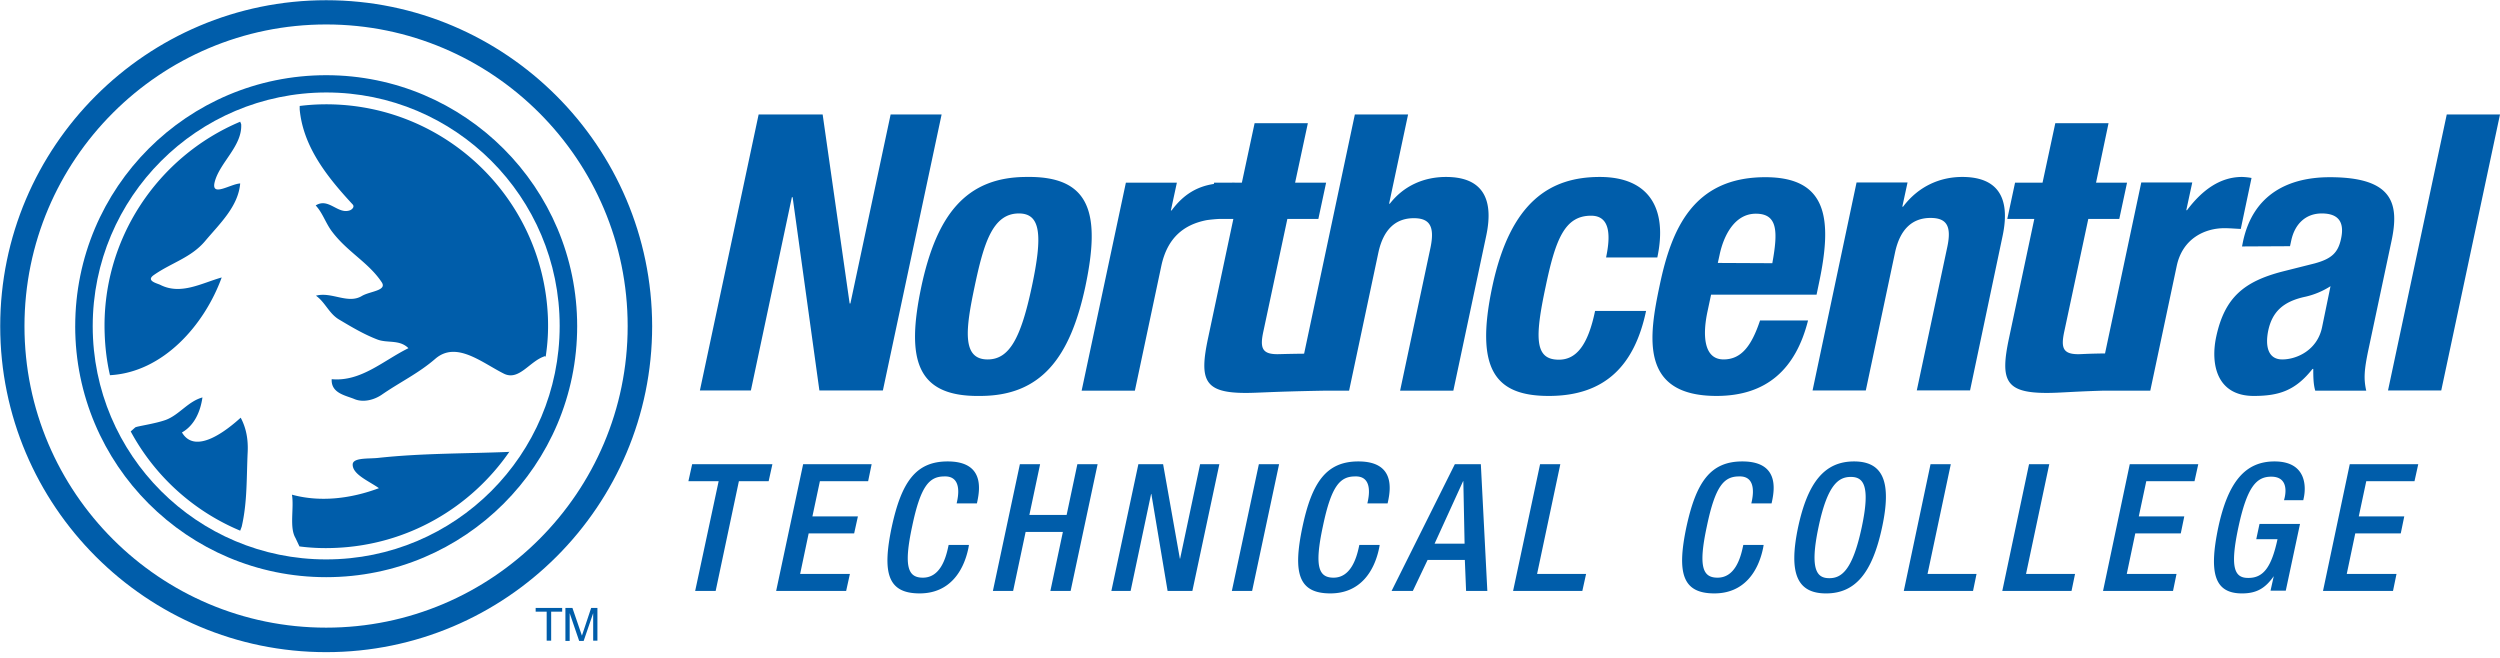
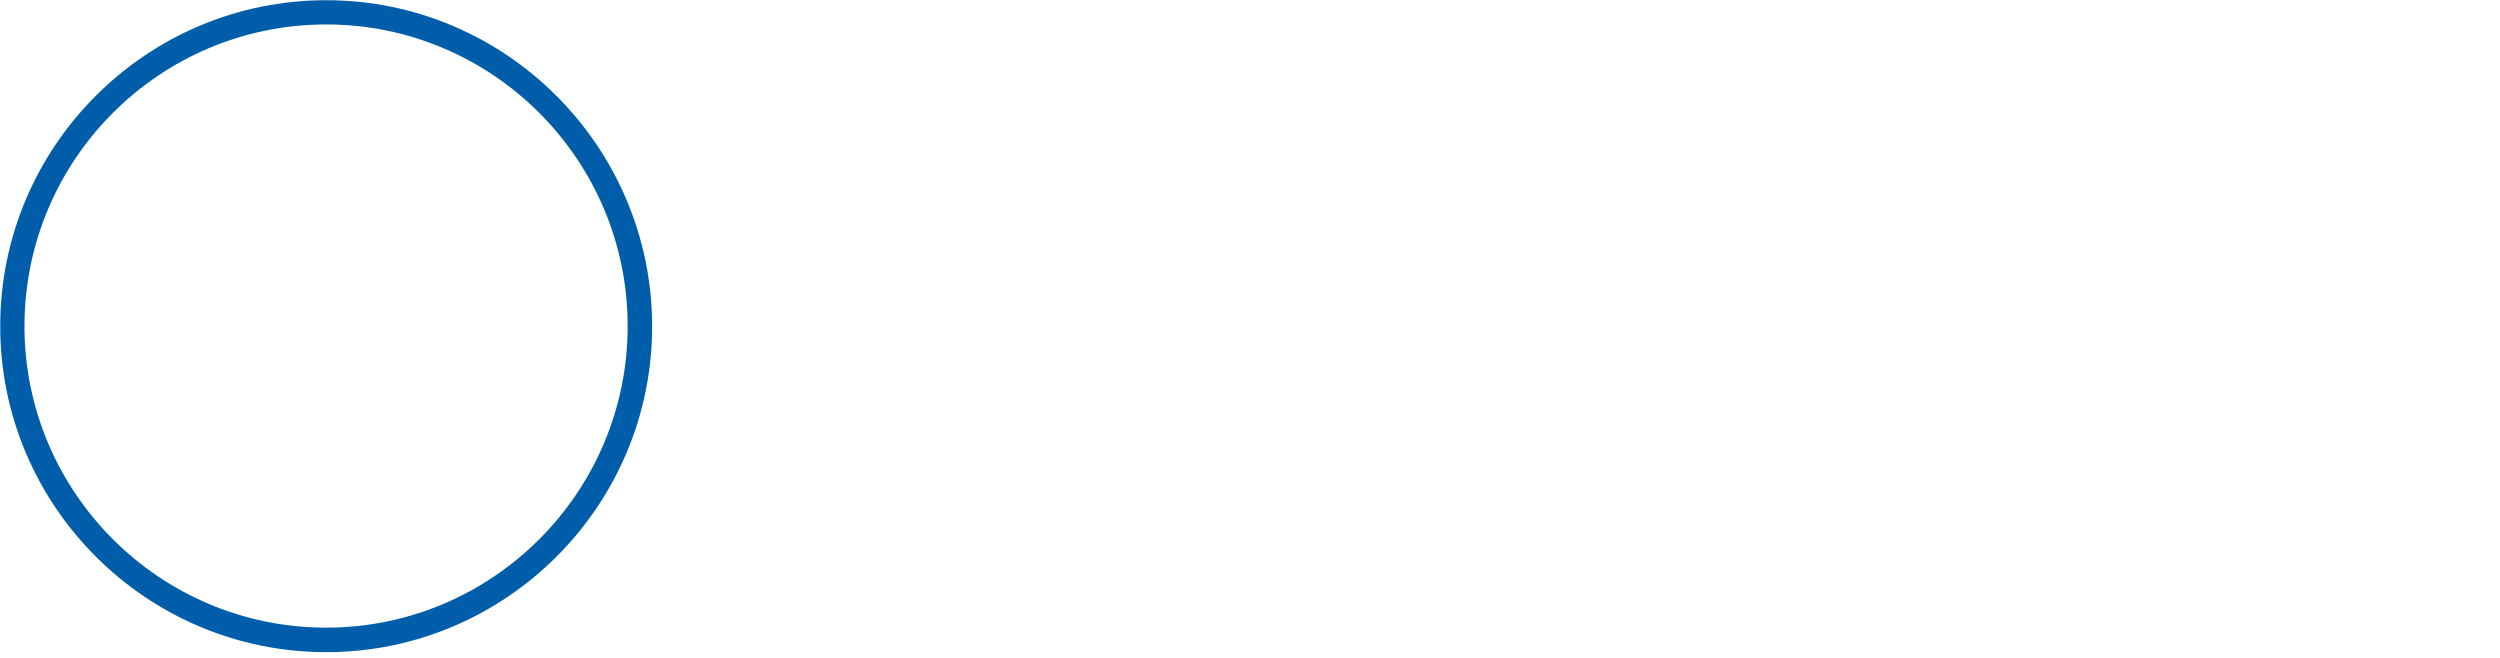
<svg xmlns="http://www.w3.org/2000/svg" width="152" height="40" viewBox="0 0 152 40">
  <title>logo-full</title>
  <g fill="#005DAA">
-     <path d="M43.694 29.255h-1.839l.228-1.033h4.879l-.228 1.033h-1.809l-1.413 6.673h-1.246zm5.137-1.033h4.165l-.213 1.033H49.85l-.456 2.144h2.766l-.228 1.033h-2.766l-.517 2.462h3.025l-.228 1.034H47.19zm10.077 4.94l-.03.167c-.29 1.398-1.14 2.75-2.964 2.75-1.945 0-2.28-1.246-1.702-4.012.592-2.75 1.459-4.012 3.404-4.012 2.189 0 1.976 1.626 1.809 2.416l-.03.137h-1.232l.03-.137c.153-.714.107-1.535-.774-1.504-.912 0-1.444.562-1.961 3.04-.532 2.477-.243 3.115.654 3.115 1.033 0 1.383-1.14 1.535-1.854l.03-.137h1.231v.03zm3.101-4.94h1.23l-.653 3.085h2.265l.653-3.085h1.231l-1.641 7.706h-1.231l.76-3.587h-2.265l-.76 3.587h-1.23zm7.204 0h1.504l1.019 5.745h.015l1.216-5.745h1.17l-1.641 7.706H70.99l-.988-5.897h-.015l-1.246 5.897h-1.17zm7.326 0h1.23l-1.64 7.706h-1.232zm7.341 4.94l-.03.167c-.29 1.398-1.14 2.75-2.965 2.75-1.945 0-2.28-1.246-1.702-4.012.578-2.75 1.46-4.012 3.405-4.012 2.188 0 1.975 1.626 1.808 2.416l-.03.137h-1.231l.03-.137c.152-.714.107-1.535-.775-1.504-.912 0-1.444.562-1.96 3.04-.533 2.477-.244 3.115.653 3.115 1.018 0 1.383-1.14 1.535-1.854l.03-.137h1.232v.03zm3.343-.107l1.733-3.8h.015l.076 3.8h-1.824zm-2.614 2.873h1.292l.897-1.885h2.264l.076 1.885h1.292l-.395-7.706h-1.58l-3.846 7.706zm9.028-7.706h1.231l-1.413 6.672h2.979l-.228 1.034h-4.21zm13.588 4.94l-.03.167c-.29 1.398-1.14 2.75-2.964 2.75-1.946 0-2.28-1.246-1.703-4.012.593-2.75 1.46-4.012 3.405-4.012 2.188 0 1.976 1.626 1.808 2.416l-.03.137h-1.231l.03-.137c.152-.714.107-1.535-.775-1.504-.912 0-1.444.562-1.96 3.04-.532 2.477-.244 3.115.653 3.115 1.034 0 1.383-1.14 1.535-1.854l.03-.137h1.232v.03zm3.997 1.991c-.73 0-1.216-.456-.654-3.116.548-2.6 1.232-3.04 1.961-3.04.73 0 1.216.456.669 3.04-.563 2.66-1.247 3.116-1.976 3.116zm-.198.927c1.779 0 2.812-1.247 3.405-4.013.593-2.75.076-4.012-1.702-4.012-1.779 0-2.812 1.246-3.405 4.012-.577 2.766-.076 4.013 1.702 4.013zm6.353-7.858h1.232l-1.414 6.672h2.979l-.213 1.034h-4.21zm5.989 0h1.23l-1.413 6.672h2.98l-.214 1.034h-4.21zm6.124 0h4.165l-.228 1.033h-2.933l-.456 2.144h2.766l-.213 1.033h-2.766l-.517 2.462h3.025l-.213 1.034h-4.255zm8.755 6.809c-.501.714-1.018 1.049-1.93 1.049-1.687 0-2.021-1.247-1.444-4.013.593-2.75 1.626-4.012 3.42-4.012 1.93 0 1.93 1.52 1.778 2.219l-.03.137h-1.17l.045-.183c.122-.577.03-1.246-.82-1.246-.882 0-1.46.577-1.992 3.04-.532 2.477-.258 3.115.578 3.115.942.016 1.428-.668 1.793-2.355h-1.292l.198-.928h2.462l-.866 4.059h-.927l.197-.882zm4.621-6.809h4.164l-.228 1.033h-2.933l-.456 2.144h2.766l-.213 1.033H143.2l-.517 2.462h3.025l-.213 1.034h-4.256zM50.017 6.959l1.641 11.49h.046L54.15 6.96h3.1l-3.571 16.78h-3.86l-1.627-11.75h-.046l-2.492 11.75h-3.1l3.571-16.78h3.89zm9.241 10.457c.547-2.584 1.079-4.438 2.69-4.438 1.322 0 1.459 1.292.79 4.438s-1.368 4.438-2.69 4.438c-1.58 0-1.337-1.854-.79-4.438zm-3.238 0c-.927 4.392-.35 6.718 3.572 6.657 3.709 0 5.472-2.326 6.399-6.657.927-4.393.35-6.718-3.572-6.657-3.708 0-5.472 2.34-6.399 6.657zm31.902-6.657c-1.367 0-2.583.547-3.42 1.626h-.045l1.155-5.426h-3.237L79.29 21.504c-1.247.015-1.43.03-1.627.03-.942 0-1.064-.395-.85-1.383l1.458-6.839h1.885l.471-2.204h-1.885l.776-3.617H76.28l-.775 3.617h-.41c-.091-.015-.198 0-.29 0h-.987l-.015.076c-1.003.152-1.84.623-2.569 1.611h-.045l.364-1.687h-3.1l-2.69 12.646H69l1.611-7.6c.365-1.687 1.353-2.492 2.736-2.766.182-.03.486-.06.76-.076h.881l-1.535 7.235c-.547 2.568-.243 3.343 2.295 3.343.76 0 1.429-.076 4.712-.136h1.565l1.779-8.39c.304-1.414 1.048-2.098 2.158-2.098.957 0 1.276.487 1.018 1.764l-1.854 8.724h3.237l1.991-9.378c.547-2.508-.41-3.617-2.432-3.617zm9.728 4.894c.258-1.231.304-2.538-.912-2.538-1.596 0-2.159 1.413-2.767 4.331-.668 3.131-.653 4.423.806 4.423 1.08 0 1.778-.912 2.204-2.964h3.1c-.699 3.314-2.492 5.168-5.912 5.168-3.237 0-4.514-1.58-3.435-6.657 1.11-5.198 3.557-6.657 6.536-6.657 2.979 0 4.134 1.9 3.495 4.894H97.65zm6.793.334l.107-.486c.243-1.17.912-2.508 2.204-2.508 1.337 0 1.352 1.079 1.003 3.01l-3.314-.016zm6.004 1.93l.152-.73c.82-3.875.517-6.413-3.268-6.413-4.377 0-5.7 3.146-6.414 6.535-.668 3.146-1.246 6.764 3.45 6.764 3.055 0 4.818-1.642 5.563-4.59h-2.918c-.517 1.55-1.14 2.37-2.22 2.37-1.2 0-1.291-1.458-.972-2.933l.213-1.003h6.414zm2.432-6.824h3.1l-.319 1.474h.046c.942-1.246 2.249-1.808 3.602-1.808 2.021 0 2.979 1.11 2.447 3.602l-1.976 9.377h-3.238l1.855-8.724c.273-1.276-.046-1.763-1.019-1.763-1.11 0-1.854.684-2.158 2.098l-1.778 8.39h-3.237l2.675-12.646zm23.436-.334c-1.338 0-2.432.805-3.344 2.021h-.045l.364-1.687h-3.1l-2.204 10.396c-1.155.015-1.398.046-1.626.046-.942 0-1.064-.396-.851-1.384l1.459-6.839h1.884l.472-2.204h-1.885l.76-3.617h-3.237l-.776 3.617h-1.671l-.472 2.204h1.642l-1.535 7.235c-.547 2.568-.243 3.343 2.295 3.343.76 0 1.428-.076 3.374-.136h2.918l1.611-7.6c.365-1.687 1.748-2.28 2.888-2.28.334 0 .669.03 1.003.046l.654-3.1a3.724 3.724 0 0 0-.578-.061zm4.864 9.149c-.29 1.383-1.536 1.946-2.417 1.946-.866 0-1.049-.806-.851-1.763.243-1.125.897-1.763 2.264-2.052a4.8 4.8 0 0 0 1.52-.638l-.516 2.507zm-1.946-4.94l.076-.349c.213-.988.866-1.641 1.854-1.641 1.08 0 1.383.592 1.17 1.55-.182.851-.592 1.216-1.61 1.49l-1.93.486c-2.356.608-3.527 1.58-4.043 3.951-.365 1.688.03 3.618 2.28 3.618 1.55 0 2.537-.335 3.571-1.642h.046c0 .426 0 .912.121 1.323h3.1c-.166-.73-.12-1.277.122-2.447l1.414-6.657c.486-2.28.091-3.876-3.754-3.876-2.447 0-4.651.988-5.274 3.906l-.061.304 2.918-.015zm9.53-8.009H152l-3.572 16.78h-3.237zM34.423 36.961h.38l.578 1.687.562-1.687h.38v1.991h-.258V37.28l-.578 1.687h-.274l-.577-1.687v1.687h-.259v-2.006h.046zm-.243 0v.228h-.669v1.763h-.273V37.19h-.67v-.228zM6.7 22.811c3.223-.182 5.73-3.055 6.78-5.942-1.232.35-2.478 1.079-3.724.456-.168-.092-.928-.244-.396-.608 1.064-.745 2.265-1.05 3.116-2.067.897-1.064 2.006-2.098 2.128-3.496-.593.03-1.793.866-1.55-.091.304-1.186 1.687-2.189 1.61-3.511l-.06-.152c-5.016 2.112-8.466 7.174-8.238 12.934.03.851.137 1.687.32 2.477H6.7zm26.477-1.124c.121-.79.167-1.536.137-2.371-.29-7.448-6.551-13.238-13.983-12.965-.38.015-.745.046-1.11.091v.213c.213 2.28 1.687 4.119 3.222 5.776.122.136-.015.288-.152.35-.744.288-1.307-.791-2.097-.29.41.441.578 1.003.942 1.52.943 1.292 2.265 1.93 3.07 3.146.35.517-.714.548-1.2.836-.851.517-1.84-.273-2.797-.015.563.395.79 1.08 1.398 1.444.79.471 1.505.897 2.326 1.216.608.243 1.353-.015 1.9.532-1.52.745-2.888 2.052-4.666 1.884-.046.867.866.988 1.398 1.216.532.213 1.17.046 1.626-.258 1.14-.79 2.25-1.307 3.283-2.204 1.277-1.094 2.827.243 4.165.912.927.456 1.565-.775 2.492-1.064l.046.03zm-2.265 5.79c-2.644.107-5.289.076-7.934.365-.562.06-1.52-.03-1.535.395-.015.608.973 1.003 1.596 1.444-1.702.638-3.571.866-5.289.395.137.806-.167 1.991.213 2.63l.243.516c.7.092 1.414.122 2.143.092 4.438-.168 8.283-2.463 10.624-5.852M7.947 26.231a13.48 13.48 0 0 0 6.657 6.034l.091-.243c.35-1.505.289-3.025.365-4.56.03-.714-.076-1.413-.426-2.067-.82.745-2.75 2.295-3.571.897.76-.426 1.124-1.277 1.246-2.128-.882.243-1.414 1.064-2.234 1.368-.684.243-1.748.38-1.854.456l-.274.243z" />
-     <path d="M4.573 19.832c0-8.435 6.824-15.26 15.26-15.26 8.42 0 15.259 6.84 15.259 15.26 0 8.436-6.84 15.26-15.26 15.26-8.435 0-15.26-6.84-15.26-15.26zm15.26 14.18c7.842 0 14.195-6.352 14.195-14.195 0-7.842-6.353-14.195-14.196-14.195-7.842.015-14.195 6.368-14.195 14.21 0 7.828 6.353 14.18 14.195 14.18z" />
    <path d="M19.832.013C8.904.013.013 8.904.013 19.833c0 10.927 8.891 19.818 19.82 19.818 10.927 0 19.818-8.89 19.818-19.819C39.636 8.904 30.745.013 19.832.013zM1.488 19.833C1.488 9.71 9.71 1.487 19.832 1.487c10.107 0 18.33 8.222 18.33 18.344 0 10.107-8.223 18.33-18.33 18.33-10.122 0-18.344-8.223-18.344-18.33z" />
  </g>
</svg>